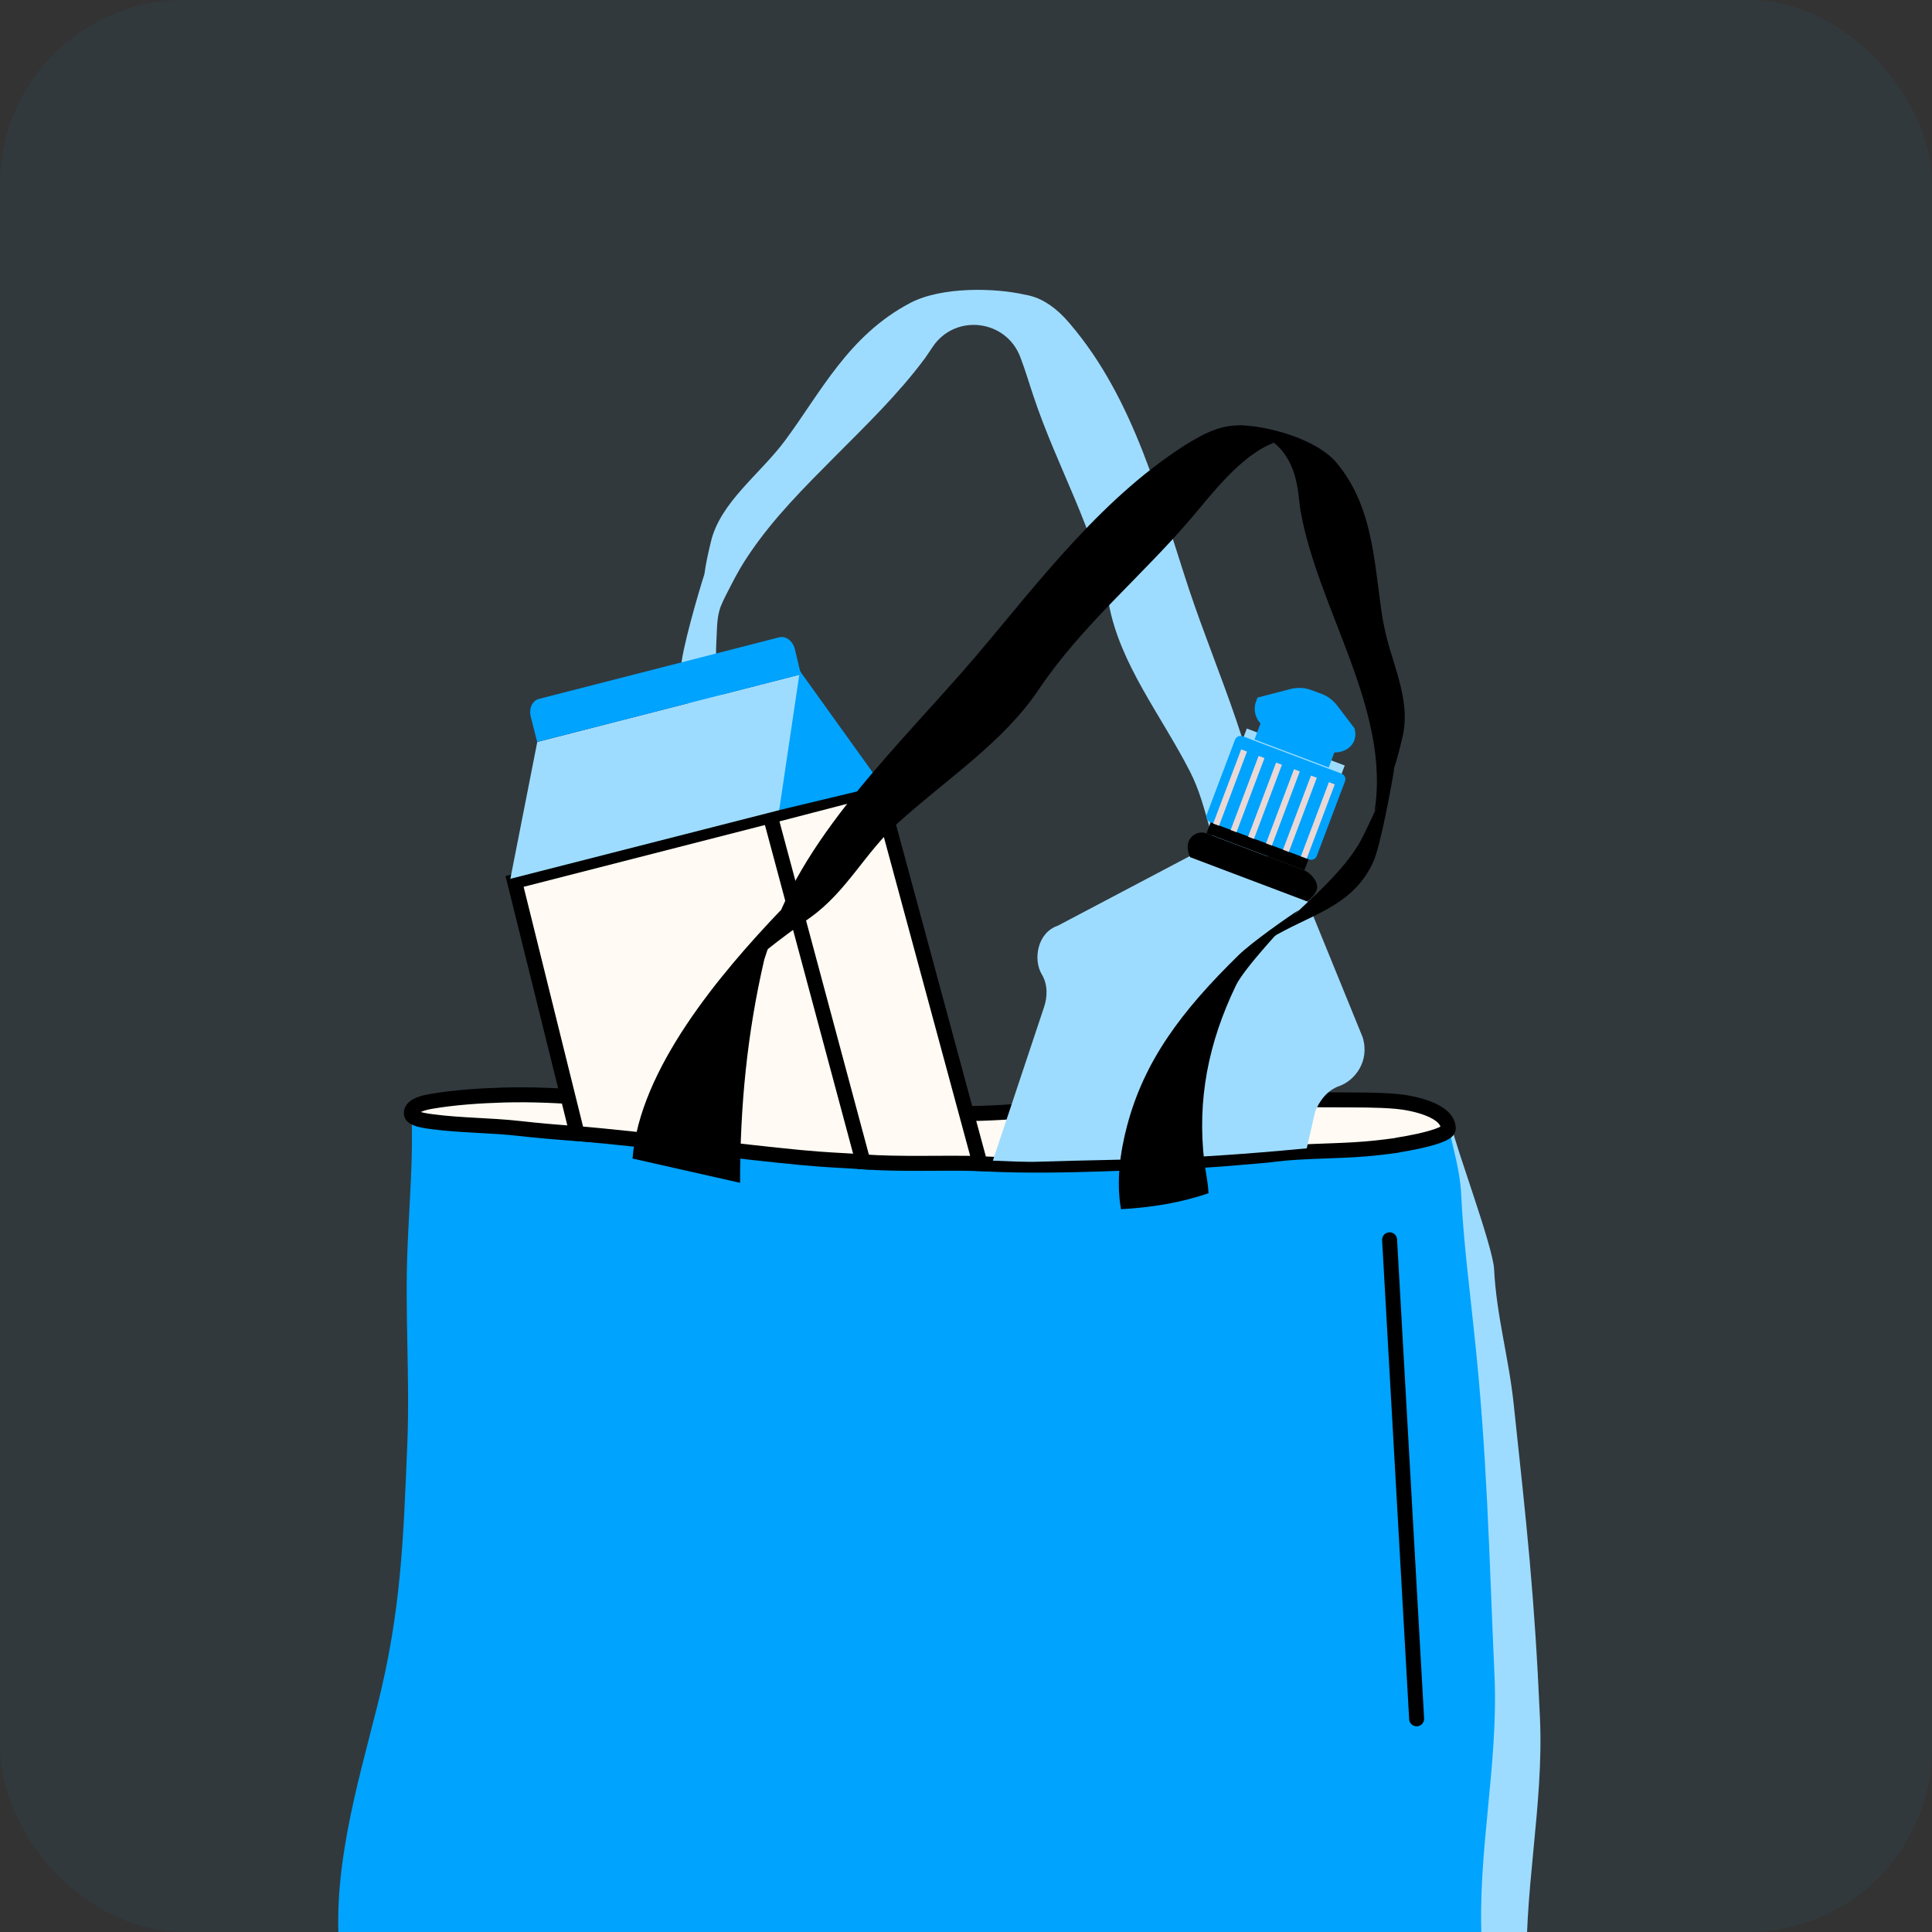
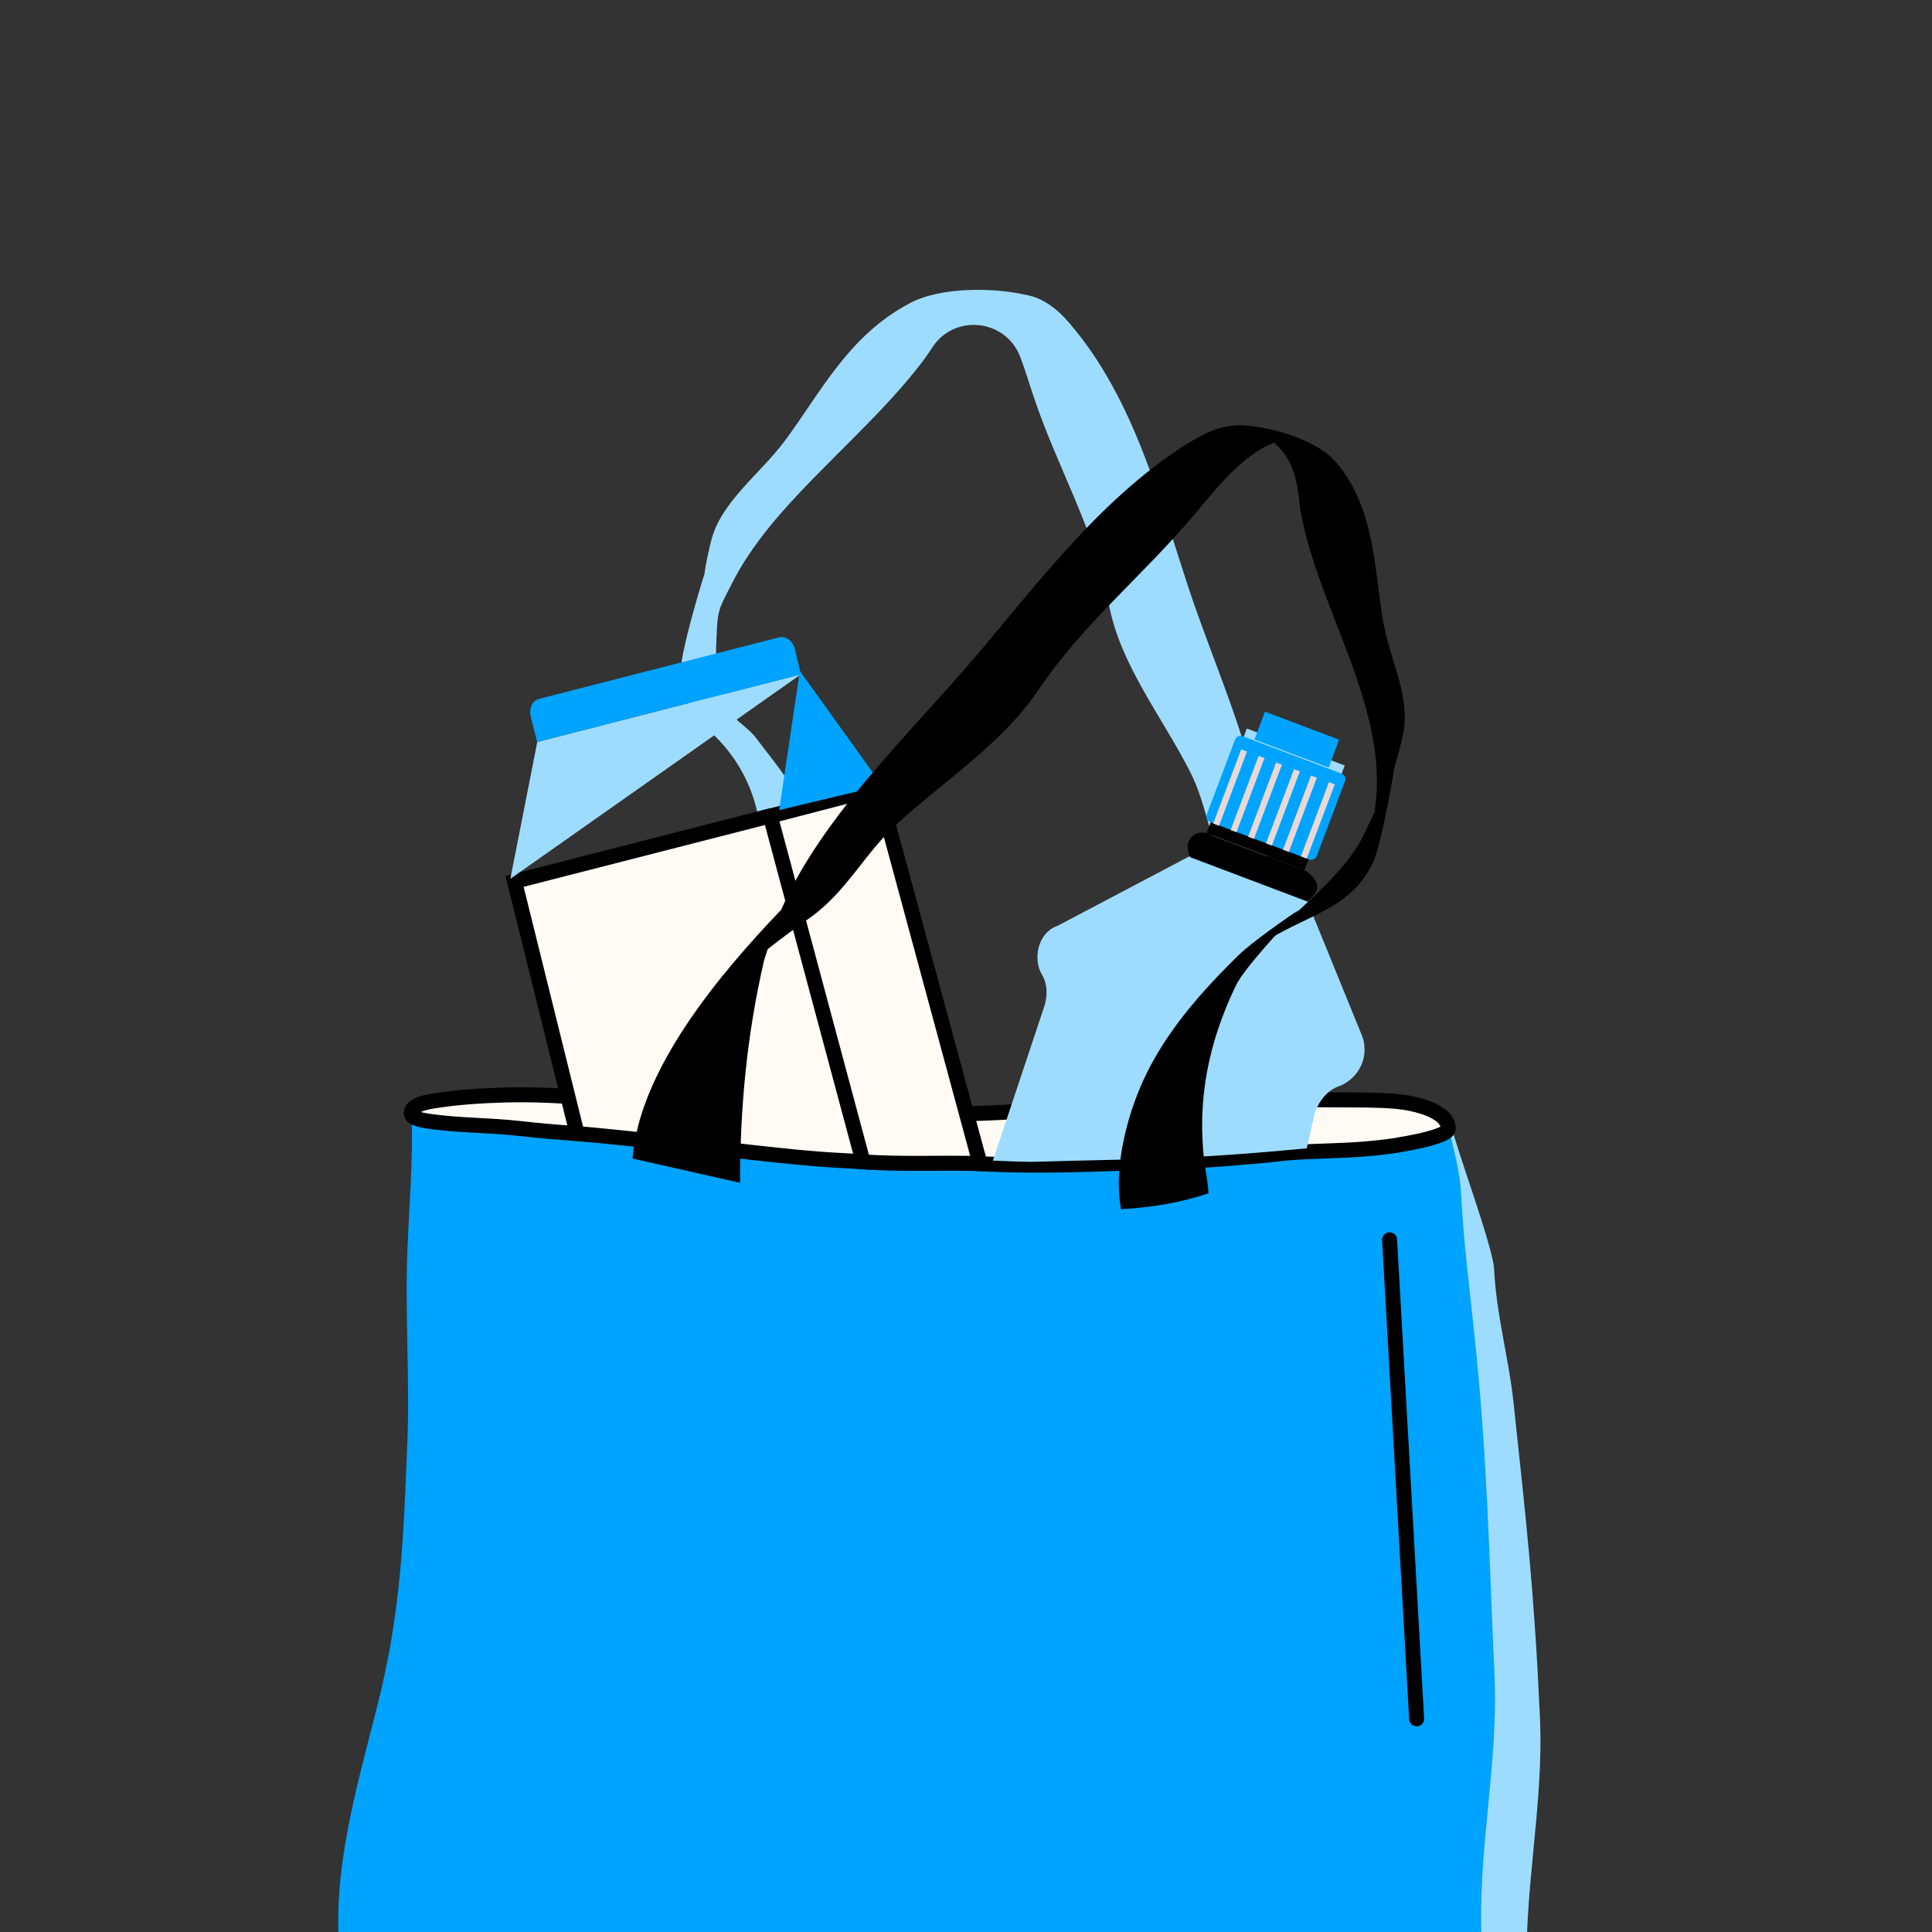
<svg xmlns="http://www.w3.org/2000/svg" width="32" height="32" viewBox="0 0 32 32" fill="none">
  <rect x="0" y="0" width="32" height="32" fill="#333333" stroke="none" />
  <g clip-path="url(#clip0_12731_59911)">
-     <rect width="32" height="32" rx="3.048" fill="#00A3FE" fill-opacity="0.05" />
    <g clip-path="url(#clip1_12731_59911)">
      <path d="M25.558 34.974C25.46 34.281 25.336 33.583 25.296 32.888C25.215 31.393 25.575 29.93 25.506 28.442C25.414 26.39 25.29 25.301 25.072 23.261C24.991 22.488 24.785 21.792 24.747 21.022C24.73 20.654 24.123 19.031 24.043 18.66C22.296 18.861 21.158 19.468 19.299 19.519C17.166 19.577 15.287 19.496 13.232 19.324C11.502 19.18 9.344 18.893 7.566 19.126C7.597 19.867 7.528 20.64 7.5 21.367C7.454 22.436 7.54 23.52 7.497 24.6C7.431 26.192 7.396 27.379 7 28.951C6.652 30.327 6.235 31.718 6.382 33.123C6.456 33.824 6.451 34.488 6.425 35.186C6.393 36.066 6.6 36.445 7.787 36.413C8.661 36.391 9.488 36.35 10.373 36.347C11.862 36.344 13.287 36.523 14.79 36.313C16.25 36.109 18.098 36.04 19.543 36.284C20.336 36.416 21.158 36.405 21.991 36.448C22.802 36.491 23.58 36.761 24.405 36.727C25.678 36.675 25.672 35.796 25.555 34.974H25.558Z" fill="#9EDCFF" />
      <path d="M21.558 19.296L19.529 19.155C20.136 17.963 20.596 16.796 20.897 15.552C20.903 15.534 20.912 15.463 20.923 15.365C20.774 15.132 20.619 14.905 20.452 14.672C20.027 14.078 20.032 13.396 19.702 12.764C19.228 11.842 18.55 11 18.366 10.005C18.136 8.773 17.509 7.741 17.116 6.557C17.055 6.379 16.989 6.149 16.9 5.916C16.665 5.29 15.822 5.189 15.449 5.744C15.4 5.816 15.357 5.882 15.32 5.934C14.883 6.523 14.354 7.034 13.84 7.551C13.325 8.069 12.814 8.577 12.409 9.178C12.299 9.339 12.202 9.508 12.113 9.684C12.052 9.804 11.986 9.922 11.937 10.046C11.874 10.212 11.877 10.391 11.868 10.566C11.868 10.592 11.845 10.914 11.877 10.914C11.891 10.914 11.966 11.554 11.98 11.618C12.021 11.839 12.377 12.029 12.512 12.21C12.733 12.506 13.084 12.919 13.239 13.258C13.687 14.238 13.601 15.224 13.397 16.282C13.389 16.322 13.38 16.362 13.371 16.402C13.182 17.302 12.814 18.123 12.857 19.069C12.216 18.931 11.446 19.009 10.828 18.831C10.98 17.963 11.236 17.192 11.679 16.371C12.064 15.658 12.564 14.917 12.601 14.112V14.098C12.63 13.379 12.351 12.687 11.834 12.184C11.529 11.888 11.279 11.577 11.279 11.08C11.279 10.802 11.584 9.764 11.667 9.511C11.693 9.319 11.733 9.146 11.774 8.977C11.926 8.322 12.587 7.856 13.001 7.299C13.593 6.503 14.05 5.557 15.078 5.017C15.598 4.744 16.486 4.767 16.981 4.882C16.986 4.882 16.986 4.882 16.989 4.882C17.021 4.888 17.047 4.896 17.073 4.902C17.285 4.959 17.504 5.103 17.716 5.356C18.8 6.62 19.21 8.304 19.699 9.776C20.159 11.155 20.869 12.649 20.989 14.126C21.018 14.5 21.084 14.868 21.216 15.218C21.679 16.463 22.078 18.046 21.558 19.287V19.296Z" fill="#9EDCFF" />
      <path d="M24.805 34.276C24.707 33.583 24.583 32.885 24.543 32.19C24.463 30.695 24.822 29.233 24.753 27.744C24.661 25.692 24.635 24.109 24.417 22.072C24.336 21.299 24.238 20.543 24.201 19.773C24.184 19.405 24.072 19.034 23.991 18.66C22.244 18.862 20.408 18.77 18.549 18.821C16.416 18.879 14.537 18.798 12.482 18.626C10.752 18.482 8.594 18.195 6.816 18.428C6.847 19.169 6.778 19.942 6.75 20.669C6.704 21.738 6.79 22.822 6.747 23.902C6.681 25.494 6.646 26.681 6.25 28.253C5.902 29.629 5.485 31.02 5.632 32.425C5.706 33.126 5.701 33.79 5.675 34.488C5.643 35.368 5.85 35.747 7.037 35.715C7.911 35.693 8.738 35.652 9.623 35.649C11.112 35.647 12.537 35.825 14.04 35.615C15.5 35.411 17.348 35.342 18.793 35.586C19.586 35.718 20.408 35.707 21.241 35.75C22.052 35.793 22.83 36.063 23.655 36.029C24.928 35.977 24.922 35.098 24.805 34.276Z" fill="#00A3FE" />
      <path d="M23.143 18.967C23.267 18.947 23.39 18.924 23.511 18.898C23.649 18.866 23.988 18.786 23.988 18.694C23.988 18.39 23.411 18.269 23.135 18.243C22.81 18.214 22.48 18.22 22.152 18.217C21.497 18.211 20.845 18.22 20.189 18.26C19.546 18.297 18.902 18.306 18.258 18.323C17.376 18.346 16.491 18.476 15.603 18.438C15.252 18.424 14.867 18.343 14.52 18.387C14.172 18.433 13.824 18.453 13.468 18.458C12.683 18.47 11.899 18.43 11.12 18.335C10.223 18.223 9.264 18.111 8.347 18.137C7.953 18.148 7.519 18.177 7.137 18.243C6.939 18.277 6.81 18.338 6.813 18.438C6.813 18.513 6.93 18.55 7.16 18.579C7.632 18.642 8.126 18.637 8.603 18.691C9.215 18.76 9.838 18.797 10.456 18.832C10.988 18.861 11.531 18.858 12.057 18.927C12.505 18.984 12.928 19.122 13.384 19.154C14.215 19.211 15.04 19.18 15.864 19.249C17.16 19.355 18.462 19.263 19.758 19.223C19.89 19.223 20.02 19.211 20.149 19.203C20.376 19.188 20.6 19.165 20.824 19.148C21.028 19.134 21.23 19.099 21.439 19.088C21.882 19.059 22.327 19.062 22.767 19.016C22.89 19.004 23.017 18.987 23.14 18.97L23.143 18.967Z" fill="#FFFAF3" stroke="black" stroke-width="0.248" stroke-linecap="round" stroke-linejoin="round" />
      <path d="M14.299 19.243C13.805 19.211 13.756 19.217 13.248 19.171C12.276 19.079 10.69 18.872 9.558 18.775L8.523 14.599L12.762 13.513C12.791 13.507 12.817 13.522 12.825 13.55L14.299 19.24V19.243Z" fill="#FFFAF3" stroke="black" stroke-width="0.248" stroke-miterlimit="10" />
      <path d="M16.232 19.272C15.608 19.255 14.919 19.289 14.295 19.244L12.758 13.516L14.548 13.051L16.232 19.272Z" fill="#FFFAF3" stroke="black" stroke-width="0.248" stroke-miterlimit="10" />
-       <path d="M13.267 11.168L8.899 12.289L8.453 14.556L12.91 13.418L13.267 11.168Z" fill="#9EDCFF" />
+       <path d="M13.267 11.168L8.899 12.289L8.453 14.556L13.267 11.168Z" fill="#9EDCFF" />
      <path d="M13.248 11.113L14.61 13.01L12.906 13.418L13.248 11.113Z" fill="#00A3FE" />
      <path d="M13.265 11.168L13.165 10.749C13.13 10.614 13.015 10.528 12.906 10.556L8.926 11.576C8.817 11.605 8.756 11.735 8.791 11.87L8.897 12.289L13.265 11.171V11.168Z" fill="#00A3FE" />
      <path d="M22.184 17.988C21.991 18.054 21.854 18.227 21.782 18.416L21.644 19.02C19.465 19.227 18.715 19.192 17.227 19.241C16.96 19.25 16.701 19.233 16.445 19.224L17.287 16.698C17.353 16.514 17.356 16.307 17.256 16.14C17.106 15.89 17.184 15.445 17.52 15.333L19.678 14.195C19.678 14.195 19.698 14.184 19.71 14.181C19.876 14.1 20.072 14.095 20.244 14.161L21.256 14.543C21.437 14.609 21.581 14.75 21.652 14.928L22.569 17.178C22.693 17.577 22.44 17.896 22.184 17.988Z" fill="#9EDCFF" />
-       <path d="M22.321 12.118C22.361 12.305 22.148 12.371 22.025 12.325L21.059 11.96C20.939 11.914 20.875 11.779 20.921 11.658L21.407 11.532C21.496 11.509 21.591 11.514 21.677 11.546L21.847 11.609C21.924 11.638 21.993 11.69 22.045 11.756L22.321 12.118Z" fill="#00A3FE" stroke="#00A3FE" stroke-width="0.248" stroke-miterlimit="10" />
      <path d="M21.808 14.741C21.762 14.862 21.644 14.928 21.644 14.928L19.713 14.198C19.713 14.198 19.641 14.06 19.687 13.94C19.733 13.819 19.868 13.758 19.989 13.805L21.593 14.411C21.713 14.457 21.854 14.621 21.808 14.741Z" fill="black" />
      <path d="M20.089 13.524L19.984 13.801L21.605 14.413L21.71 14.136L20.089 13.524Z" fill="black" />
      <path d="M20.651 12.067L20.547 12.344L22.168 12.956L22.273 12.679L20.651 12.067Z" fill="#9EDCFF" />
      <path d="M20.455 12.254L19.989 13.488C19.969 13.54 19.995 13.598 20.047 13.618L21.682 14.235C21.734 14.255 21.792 14.228 21.811 14.176L22.277 12.942C22.297 12.89 22.271 12.832 22.219 12.813L20.584 12.195C20.532 12.176 20.474 12.202 20.455 12.254Z" fill="#00A3FE" />
      <g style="mix-blend-mode:multiply">
        <path d="M20.558 12.412L20.094 13.641L20.191 13.677L20.654 12.449L20.558 12.412Z" fill="#E9D8D6" />
      </g>
      <g style="mix-blend-mode:multiply">
        <path d="M20.847 12.52L20.383 13.748L20.48 13.785L20.944 12.556L20.847 12.52Z" fill="#E9D8D6" />
      </g>
      <g style="mix-blend-mode:multiply">
        <path d="M21.136 12.631L20.672 13.859L20.769 13.896L21.233 12.667L21.136 12.631Z" fill="#E9D8D6" />
      </g>
      <g style="mix-blend-mode:multiply">
        <path d="M21.433 12.74L20.969 13.969L21.066 14.005L21.529 12.777L21.433 12.74Z" fill="#E9D8D6" />
      </g>
      <g style="mix-blend-mode:multiply">
        <path d="M21.714 12.846L21.25 14.074L21.347 14.111L21.811 12.882L21.714 12.846Z" fill="#E9D8D6" />
      </g>
      <g style="mix-blend-mode:multiply">
        <path d="M22.011 12.955L21.547 14.184L21.644 14.22L22.108 12.992L22.011 12.955Z" fill="#E9D8D6" />
      </g>
      <path d="M21.024 11.947L20.938 12.176L21.935 12.553L22.021 12.324L21.024 11.947Z" fill="#00A3FE" stroke="#00A3FE" stroke-width="0.248" stroke-miterlimit="10" />
      <path d="M21.031 15.55C21.684 15.148 22.396 15.033 22.744 14.28C22.865 14.019 23.054 12.978 23.095 12.723C22.988 12.958 22.612 13.818 22.485 14.016C22.109 14.605 21.514 15.036 21.031 15.553V15.55Z" fill="black" />
      <path d="M19.755 7.294C18.29 8.182 17.212 9.633 16.163 10.869C14.899 12.352 13.203 13.901 12.703 15.731C12.93 15.55 13.169 15.375 13.413 15.203C14.031 14.763 14.321 14.128 14.873 13.631C15.675 12.904 16.614 12.3 17.2 11.427C17.927 10.346 18.904 9.556 19.749 8.562C20.068 8.185 20.56 7.536 21.097 7.335C20.821 7.016 20.399 6.906 19.755 7.297V7.294Z" fill="black" />
      <path d="M22.914 10.325C22.759 9.434 22.782 8.44 22.141 7.669C21.796 7.256 20.954 7.043 20.5 7.043C20.687 7.115 20.92 7.184 21.101 7.333C21.509 7.669 21.497 8.192 21.54 8.454C21.828 10.095 23.037 11.753 22.767 13.434C23.063 12.928 23.144 12.563 23.23 12.207C23.382 11.557 23.026 10.954 22.917 10.328L22.914 10.325Z" fill="black" />
      <path d="M10.477 19.189L12.258 19.591C12.258 18.327 12.373 17.126 12.658 15.896C12.672 15.838 12.925 15.123 12.939 15.068C11.925 16.129 10.591 17.709 10.477 19.189Z" fill="black" />
      <path d="M20.016 19.761C20.011 19.6 19.968 19.402 19.947 19.244C19.827 18.218 20.011 17.278 20.47 16.324C20.608 16.034 21.292 15.307 21.511 15.074C21.344 15.178 20.723 15.614 20.511 15.824C19.571 16.744 18.95 17.569 18.666 18.655C18.554 19.077 18.485 19.577 18.568 20.028C19.071 20 19.554 19.922 20.016 19.764V19.761Z" fill="black" />
      <path d="M23.016 20.535L23.464 28.469" stroke="black" stroke-width="0.248" stroke-linecap="round" stroke-linejoin="round" />
    </g>
  </g>
  <defs>
    <clipPath id="clip0_12731_59911">
      <rect width="32" height="32" rx="3.048" fill="white" />
    </clipPath>
    <clipPath id="clip1_12731_59911">
      <rect width="32" height="32" fill="white" />
    </clipPath>
  </defs>
</svg>